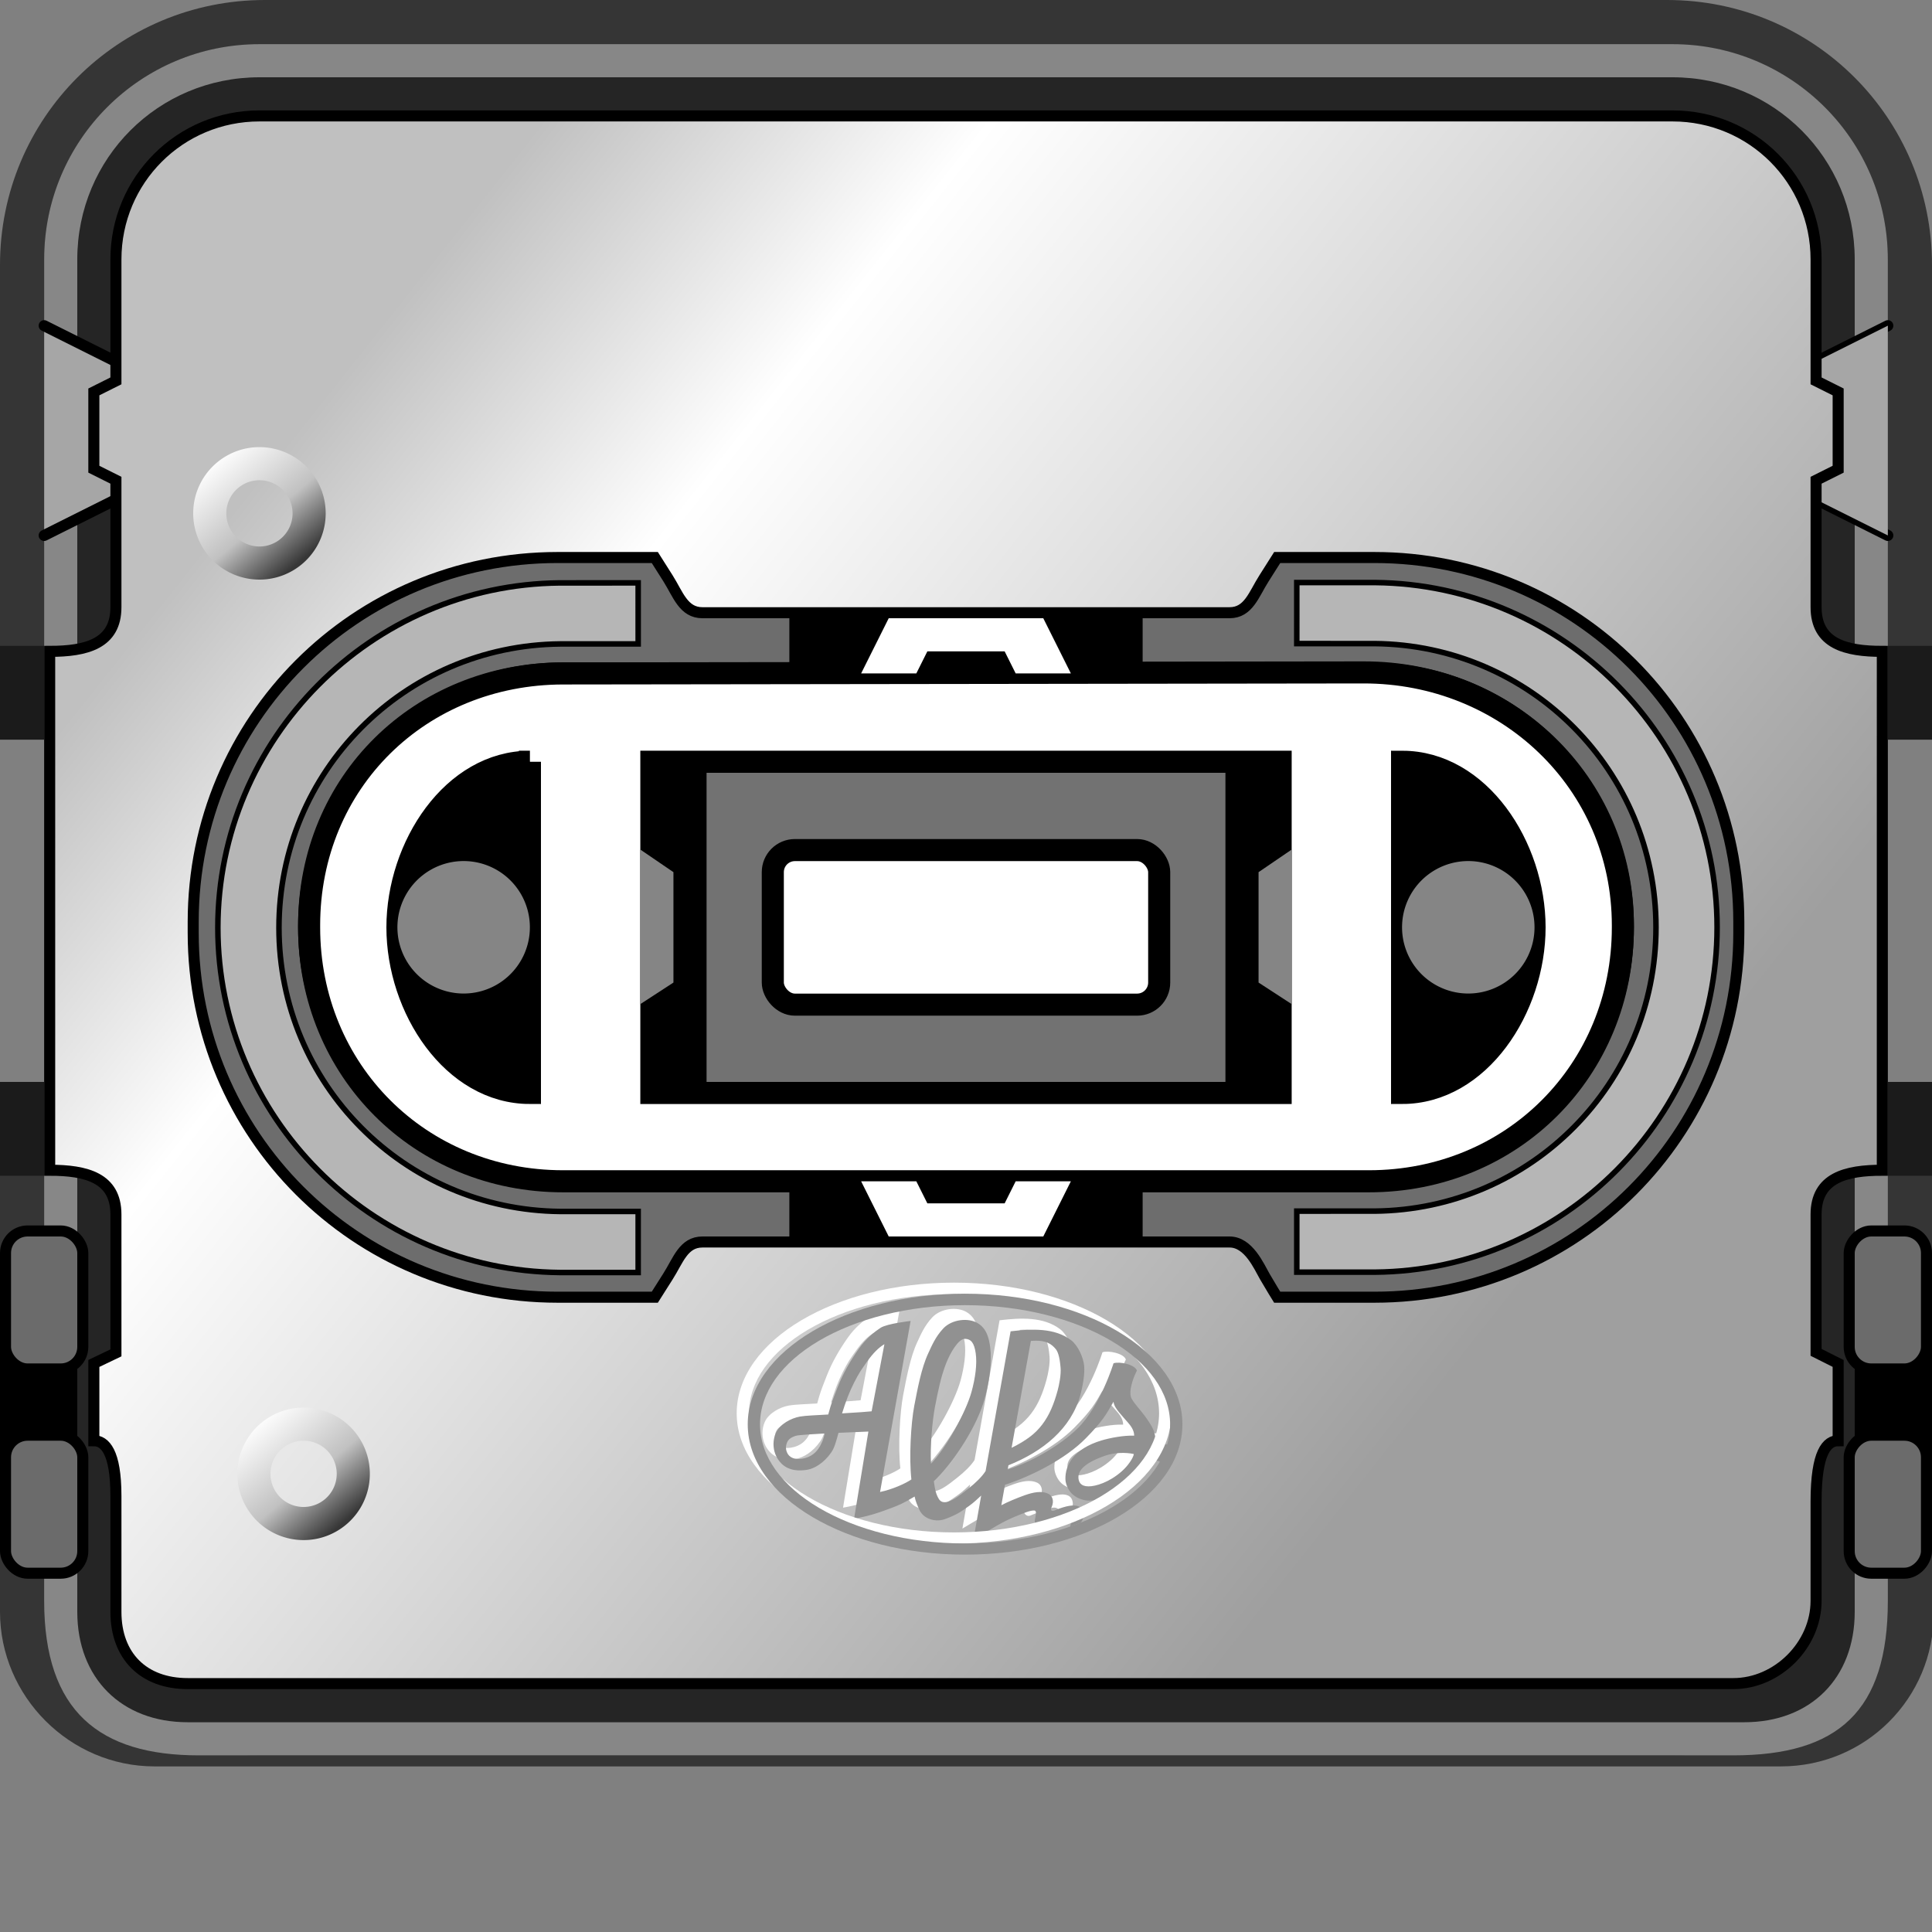
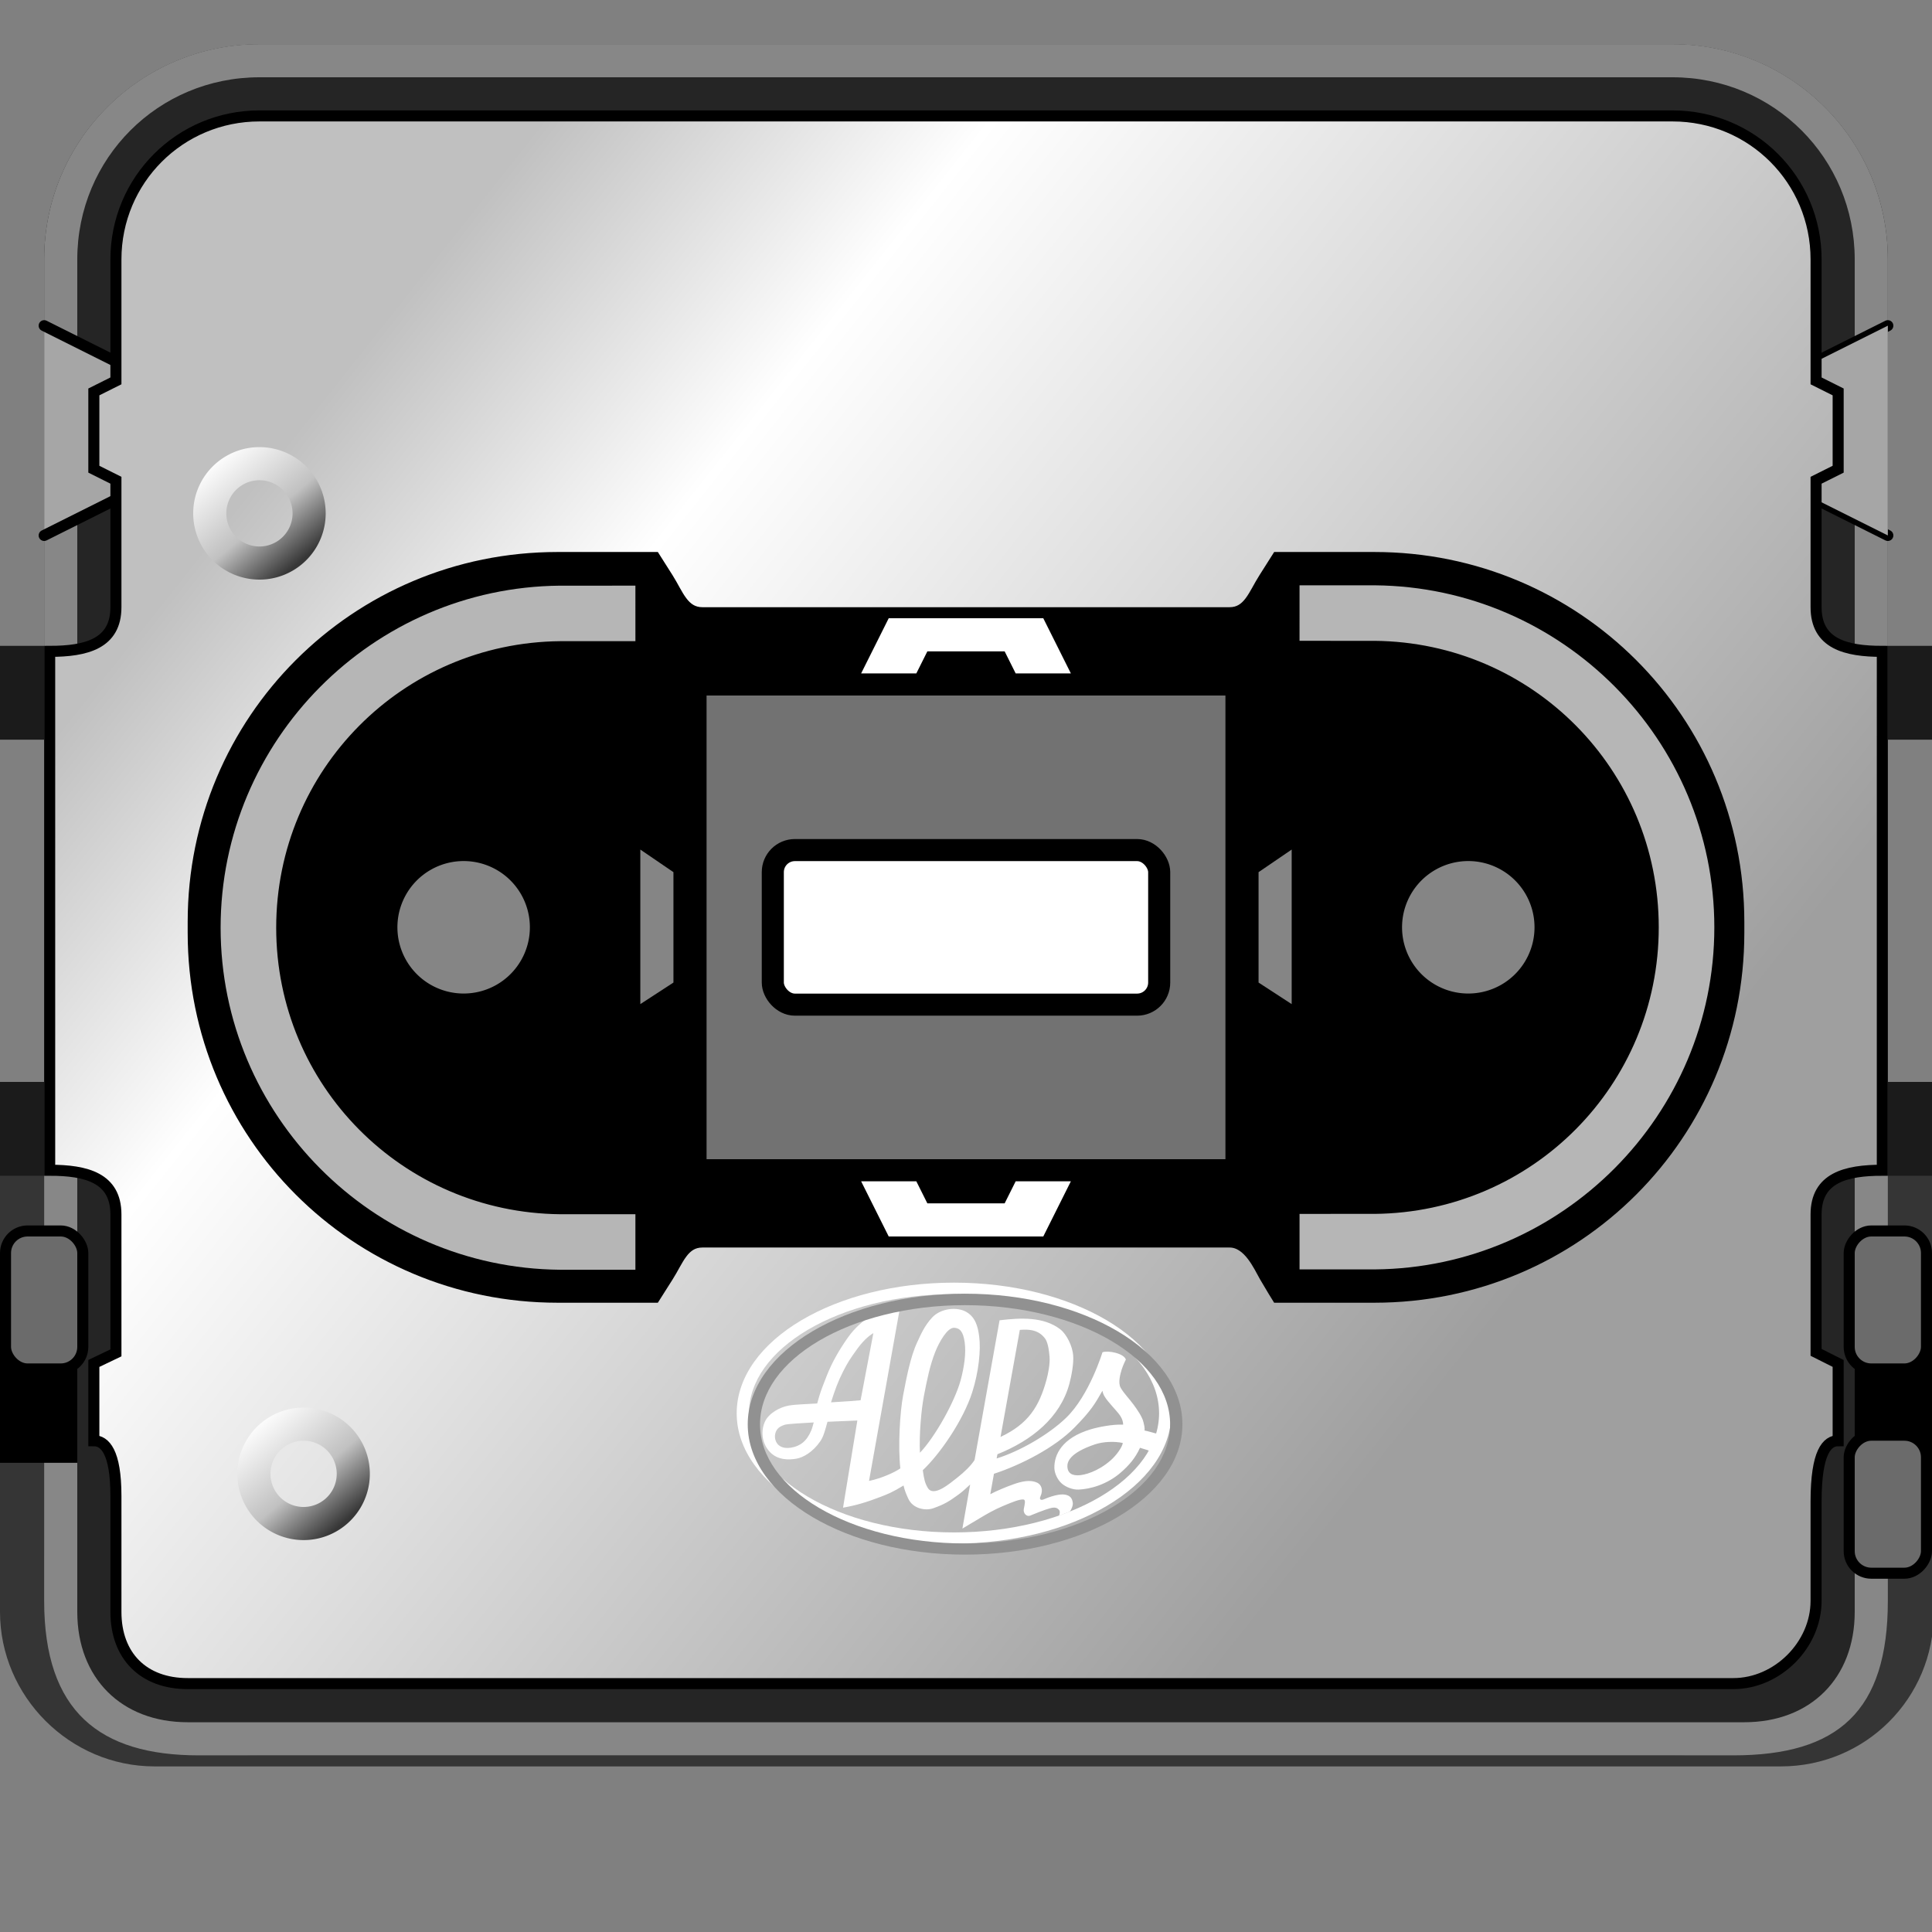
<svg xmlns="http://www.w3.org/2000/svg" xmlns:ns1="http://www.inkscape.org/namespaces/inkscape" xmlns:ns2="http://sodipodi.sourceforge.net/DTD/sodipodi-0.dtd" xmlns:xlink="http://www.w3.org/1999/xlink" width="175" height="175" id="svg2" version="1.1" ns1:version="0.48.2 r9819" ns2:docname="Switch recognition--Alps--Metal linear.svg">
  <rect width="100%" height="100%" fill="#808080" stroke="none" />
  <defs id="defs4">
    <linearGradient id="linearGradient4031">
      <stop style="stop-color:#ffffff;stop-opacity:1;" offset="0" id="stop4033" />
      <stop id="stop4051" offset="0.583" style="stop-color:#c1c1c1;stop-opacity:1;" />
      <stop style="stop-color:#373737;stop-opacity:1;" offset="1" id="stop4035" />
    </linearGradient>
    <linearGradient id="linearGradient3941">
      <stop style="stop-color:#c0c0c0;stop-opacity:1;" offset="0" id="stop3943" />
      <stop id="stop3949" offset="0.236" style="stop-color:#ffffff;stop-opacity:1;" />
      <stop style="stop-color:#9f9f9f;stop-opacity:1;" offset="1" id="stop3945" />
    </linearGradient>
    <linearGradient ns1:collect="always" xlink:href="#linearGradient3941" id="linearGradient4013" gradientUnits="userSpaceOnUse" x1="34" y1="30" x2="140" y2="114" gradientTransform="translate(0,877.362)" />
    <linearGradient ns1:collect="always" xlink:href="#linearGradient4031" id="linearGradient4065" gradientUnits="userSpaceOnUse" x1="18.417" y1="125.083" x2="31.333" y2="140.5" />
  </defs>
  <ns2:namedview id="base" pagecolor="#ffffff" bordercolor="#666666" borderopacity="1.0" ns1:pageopacity="0.0" ns1:pageshadow="2" ns1:zoom="1" ns1:cx="35.903756" ns1:cy="157.5198" ns1:document-units="px" ns1:current-layer="layer1" showgrid="false" borderlayer="true" showguides="true" ns1:guide-bbox="true" ns1:window-width="1600" ns1:window-height="1138" ns1:window-x="-8" ns1:window-y="32" ns1:window-maximized="1" showborder="false">
    <ns1:grid type="xygrid" id="grid3784" empspacing="2" visible="true" enabled="true" snapvisiblegridlinesonly="true" color="#6eff00" opacity="0.125" spacingx="0.5px" spacingy="0.5px" empcolor="#0000ff" empopacity="0.643" />
  </ns2:namedview>
  <g ns1:label="Vector" ns1:groupmode="layer" id="layer1" transform="translate(0,-877.362)" style="display:inline">
    <path style="fill:#353535;fill-opacity:1;stroke:none" d="m 0,983.362 0,40 c 0,7.672 6.328,14 14,14 l 147.312,0 c 7.672,0 13.844,-6.172 13.844,-13.844 L 175,983.362 z" id="rect4079" ns1:connector-curvature="0" ns2:nodetypes="csssscc" />
-     <path style="fill:#353535;fill-opacity:1;stroke:none" d="M 24,0 C 10.704,0 0,10.704 0,24 l 0,35 175,0 0,-35 C 175,10.704 164.296,0 151,0 z" transform="translate(0,877.362)" id="rect4067" ns1:connector-curvature="0" ns2:nodetypes="ssccsss" />
    <path ns1:connector-curvature="0" id="path4005" d="m 23.5,881.375 c -10.777,0 -19.5,8.723 -19.5,19.5 l 0,116 c 0,10.777 8.723,19.5 19.5,19.5 l 128,0 c 10.777,0 19.5,-8.723 19.5,-19.5 l 0,-116 c 0,-10.777 -8.723,-19.5 -19.5,-19.5 z" style="font-size:medium;font-style:normal;font-variant:normal;font-weight:normal;font-stretch:normal;text-indent:0;text-align:start;text-decoration:none;line-height:normal;letter-spacing:normal;word-spacing:normal;text-transform:none;direction:ltr;block-progression:tb;writing-mode:lr-tb;text-anchor:start;baseline-shift:baseline;color:#000000;fill:#252525;fill-opacity:1;fill-rule:nonzero;stroke:none;stroke-width:3;marker:none;visibility:visible;display:inline;overflow:visible;enable-background:accumulate;font-family:Sans;-inkscape-font-specification:Sans" ns2:nodetypes="sssssssss" />
    <path style="font-size:medium;font-style:normal;font-variant:normal;font-weight:normal;font-stretch:normal;text-indent:0;text-align:start;text-decoration:none;line-height:normal;letter-spacing:normal;word-spacing:normal;text-transform:none;direction:ltr;block-progression:tb;writing-mode:lr-tb;text-anchor:start;baseline-shift:baseline;color:#000000;fill:#878787;fill-opacity:1;fill-rule:nonzero;stroke:none;stroke-width:0.25;stroke-miterlimit:4;stroke-opacity:1;stroke-dasharray:none;marker:none;visibility:visible;display:inline;overflow:visible;enable-background:accumulate;font-family:Sans;-inkscape-font-specification:Sans" d="M 23.5,4 C 12.723,4 4,12.723 4,23.5 l 0,5.75 3,1.5 0,-7.25 C 7,14.333 14.333,7 23.5,7 l 128,0 c 9.167,0 16.5,7.333 16.5,16.5 l 0,7.25 3,-1.5 0,-5.75 C 171,12.723 162.277,4 151.5,4 z M 7,47.25 4,48.75 4,145 c 0,10 5,14 14,14 l 139,0 c 9.5,0 14,-4 14,-14 l 0,-96.25 -3,-1.5 0,98.75 c 0,6 -4,10 -10,10 L 17,156 C 11,156 7,152 7,146 z" id="rect3786" ns1:connector-curvature="0" ns2:nodetypes="ssccssssccsssccssssccssssc" transform="translate(0,877.362)" />
    <rect style="fill:#000000;fill-opacity:1;stroke:none" id="rect3905" width="143" height="73.5" x="16" y="922.862" rx="18" ry="18" />
-     <path style="fill:#6d6d6d;fill-opacity:1;stroke:none" d="M 34,43 C 22.92,43 14,51.92 14,63 l 0,38 c 0,11.08 8.92,20 20,20 l 107,0 c 11.08,0 20,-8.92 20,-20 l 0,-38 C 161,51.92 152.08,43 141,43 L 34,43 z m 37.5,10.656 32,0 0,6.344 20.531,0 C 137.303,60 148,70.697 148,83.969 c 0,13.272 -10.697,23.938 -23.969,23.938 l -20.531,0 0,8.094 -32,0 0,-8.094 -20.531,0 C 37.697,107.906 27,97.241 27,83.969 27,70.697 37.697,60 50.969,60 L 71.5,60 l 0,-6.344 z" transform="translate(0,877.362)" id="rect3925" ns1:connector-curvature="0" />
    <path ns2:nodetypes="cccc" ns1:connector-curvature="0" id="path4011" d="m 171,906.862 -8,4 m 0,11 8,4" style="fill:none;stroke:#000000;stroke-width:1px;stroke-linecap:round;stroke-linejoin:miter;stroke-opacity:1" />
    <path ns2:nodetypes="ccccc" ns1:connector-curvature="0" id="path4119" d="m 4,29.5 8,4 0,11 -8,4 z" style="fill:#a6a6a6;stroke:none;fill-opacity:1" transform="translate(0,877.362)" />
    <path style="fill:none;stroke:#000000;stroke-width:1px;stroke-linecap:round;stroke-linejoin:miter;stroke-opacity:1" d="m 4,29.5 8,4 m 0,11 -8,4" id="path4009" ns1:connector-curvature="0" ns2:nodetypes="cccc" transform="translate(0,877.362)" />
    <path style="fill:#a6a6a6;fill-opacity:1;stroke:none" d="m 171,906.862 -8,4 0,11 8,4 z" id="path4121" ns1:connector-curvature="0" ns2:nodetypes="ccccc" />
    <path style="fill:url(#linearGradient4013);fill-opacity:1;stroke:#000000;stroke-width:1;stroke-miterlimit:4;stroke-opacity:1;stroke-dasharray:none;display:inline" d="m 23.5,887.862 c -7.202,0 -13,5.798 -13,13 l 0,11 -2,1 0,7 2,1 0,11.5 c 0,3.314 -2.686,4 -6,4 l 0,47 c 3.314,0 6,0.686 6,4 l 0,12.542 -2,0.958 0,7 c 1,0 2,1 2,5 l 0,10.5 c 0,4 2.5,6.5 6.5,6.5 l 140,0 c 4,-10e-5 7.5,-3.5 7.5,-7.5 l 0,-9 c 0,-4.5 1,-5.5 2,-5.5 l 0,-7 -2,-1.003 0,-12.497 c 0,-3.314 2.686,-4 6,-4 l 0,-47 c -3.314,0 -6,-0.686 -6,-4 l 0,-11.5 2,-1 0,-7 -2,-1 0,-11 c 0,-7.202 -5.798,-13 -13,-13 z m 27,40 8.812,0 1.188,1.875 c 0.922,1.456 1.402,3.125 3.125,3.125 l 47.75,0 c 1.723,0 2.196,-1.674 3.125,-3.125 l 1.188,-1.875 8.812,0 c 18.277,0 33,14.723 33,33 l 0,1 c 0,18.277 -14.723,33 -33,33 l -8.812,0 c 0,0 -0.6,-0.965 -1.125,-1.875 -0.525,-0.91 -1.464,-3.125 -3.188,-3.125 l -47.75,0 c -1.723,0 -2.196,1.674 -3.125,3.125 l -1.188,1.875 -8.812,0 c -18.277,0 -33,-14.723 -33,-33 l 0,-1 c 0,-18.277 14.723,-33 33,-33 z" id="rect3790" ns1:connector-curvature="0" ns2:nodetypes="ssccccsccsccccssssccccsccsccccsssscsssccsssscsssccssss" />
    <rect style="fill:#727272;fill-opacity:1;stroke:#000000;stroke-width:1;stroke-miterlimit:4;stroke-opacity:1;stroke-dasharray:none;display:inline" id="rect3894" width="48" height="43" x="63.5" y="62.5" transform="translate(0,877.362)" />
    <rect style="fill:#ffffff;fill-opacity:1;stroke:#000000;stroke-width:2;stroke-miterlimit:4;stroke-opacity:1;stroke-dasharray:none;display:inline" id="rect3884" width="35" height="14" x="70" y="954.362" rx="2" ry="2" />
-     <path style="fill:#ffffff;fill-opacity:1;stroke:#000000;stroke-width:2;stroke-miterlimit:4;stroke-opacity:1;stroke-dasharray:none;display:inline" d="M 51,61 C 38.037,61.017 28,70.85 28,83.812 L 28,84 c 0,12.963 10.037,23 23,23 l 73,0 c 12.963,0 23,-10.037 23,-23 l 0,-0.188 C 147,70.85 136.463,60.889 123.5,60.906 z m 8,8 57,0 0,30 -57,0 z m -11,0 0,30 C 41,99 36,91.328 36,84 36,76.672 41,69 48,69 z m 79,0 c 7,0 12,7.672 12,15 0,7.328 -5,15 -12,15 z" id="rect3888" ns1:connector-curvature="0" ns2:nodetypes="ssssssssscccccccsccscc" transform="translate(0,877.362)" />
    <path style="font-size:medium;font-style:normal;font-variant:normal;font-weight:normal;font-stretch:normal;text-indent:0;text-align:start;text-decoration:none;line-height:normal;letter-spacing:normal;word-spacing:normal;text-transform:none;direction:ltr;block-progression:tb;writing-mode:lr-tb;text-anchor:start;baseline-shift:baseline;color:#000000;fill:#ffffff;fill-opacity:1;stroke:none;stroke-width:0.25;marker:none;visibility:visible;display:inline;overflow:visible;enable-background:accumulate;font-family:Sans;-inkscape-font-specification:Sans" d="m 105.347,1007.357 c -0.107,-0.026 -0.231,-0.055 -0.376,-0.087 -0.431,-0.096 -0.936,-0.266 -1.3,-0.333 0.039,-0.253 -0.06,-0.589 -0.096,-0.753 -0.111,-0.503 -0.619,-1.211 -0.87,-1.553 -0.45,-0.615 -0.888,-1.039 -1.19,-1.554 -0.269,-0.458 -0.034,-1.256 0.081,-1.645 0.112,-0.38 0.384,-0.925 0.384,-0.925 -0.191,-0.567 -1.605,-0.838 -2.118,-0.658 0,0 -1.179,3.889 -3.288,5.931 -1.574,1.524 -4.194,3.036 -6.299,3.69 l 0.071,-0.384 c 3.11,-1.246 5.686,-3.311 6.518,-6.383 0.176,-0.651 0.409,-1.811 0.343,-2.591 -0.065,-0.78 -0.56,-1.879 -1.187,-2.356 -1.491,-1.132 -3.557,-1.035 -5.48,-0.803 l -2.264,12.654 c -0.3,0.485 -0.927,1.1 -1.548,1.583 -0.671,0.522 -2.154,1.829 -2.69,0.943 -0.244,-0.404 -0.347,-0.807 -0.451,-1.601 1.554,-1.464 3.675,-4.528 4.487,-7.092 0.581,-1.834 0.783,-3.806 0.62,-5.026 -0.111,-0.838 -0.314,-1.705 -1.132,-2.199 -0.858,-0.518 -2.344,-0.352 -3.122,0.48 -0.719,0.768 -1.053,1.594 -1.364,2.259 -0.62,1.33 -0.968,3.22 -1.262,4.748 -0.303,1.572 -0.481,4.71 -0.261,6.665 -0.518,0.363 -1.71,0.906 -2.837,1.138 l 2.767,-15.491 c 0,0 -2.125,0.236 -2.717,0.619 -0.472,0.305 -1.284,0.913 -1.978,1.903 -0.694,0.99 -1.407,2.158 -1.928,3.511 -0.522,1.353 -0.517,1.288 -0.839,2.441 l 0,0 c -1.044,0.064 -2.028,0.092 -2.556,0.185 -0.822,0.145 -1.819,0.69 -2.175,1.454 -0.356,0.764 -0.346,1.911 0.448,2.756 0.71,0.756 1.743,0.725 2.417,0.604 0.594,-0.107 1.458,-0.581 2.137,-1.559 0.309,-0.445 0.439,-0.993 0.661,-1.782 l 2.706,-0.114 -1.296,7.894 c 1.168,-0.203 2.113,-0.486 3.374,-0.969 0.681,-0.261 1.108,-0.43 2.107,-1.04 0.098,0.463 0.257,0.811 0.424,1.185 0.417,0.935 1.578,1.123 2.267,0.878 1.034,-0.367 1.439,-0.629 2.256,-1.22 0.435,-0.314 0.713,-0.589 1.085,-0.931 l -0.702,3.991 1.581,-0.945 c 0.636,-0.38 1.286,-0.758 2.107,-1.104 0.927,-0.39 1.484,-0.606 1.819,-0.587 0.261,0.015 0.135,0.441 0.056,0.847 -0.08,0.413 0.262,0.74 0.573,0.615 0.791,-0.317 0.909,-0.37 1.392,-0.537 0.627,-0.216 0.946,-0.285 1.207,0 0.127,0.14 0.095,0.33 0.02,0.551 l 0.969,-0.373 c 0.208,-0.279 0.29,-0.602 0.28,-0.744 -0.011,-0.155 -0.061,-0.495 -0.334,-0.661 -0.258,-0.157 -0.666,-0.26 -1.59,0.026 -0.448,0.139 -0.567,0.216 -0.757,0.283 -0.21,0.074 -0.381,0 -0.253,-0.285 0.286,-0.63 0.052,-1.074 -0.288,-1.239 -0.604,-0.293 -1.359,-0.141 -2.138,0.134 -0.636,0.225 -1.604,0.625 -2.118,0.905 l 0.331,-1.85 c 2.418,-0.793 5.482,-2.344 7.302,-4.197 1.503,-1.53 1.841,-2.128 2.525,-3.323 0.059,0.361 0.252,0.638 0.506,0.952 0.185,0.228 0.648,0.749 0.791,0.913 0.239,0.274 0.578,0.687 0.579,1.203 -0.963,-0.038 -2.232,0.215 -2.936,0.425 -2.589,0.773 -3.317,2.279 -3.294,3.51 0.009,0.466 0.284,1.063 0.665,1.396 0.381,0.333 1.006,0.574 1.527,0.553 1.042,-0.043 2.568,-0.446 3.837,-1.556 0.704,-0.616 1.295,-1.274 1.729,-2.23 0.141,0.045 0.554,0.166 0.687,0.213 0.235,0.083 0.436,0.163 0.607,0.237 z m -18.923,-9.725 c 0.528,0.026 0.819,0.352 0.956,1.309 0.137,0.957 -0.032,2.233 -0.378,3.487 -0.52,1.883 -2.298,5.087 -3.673,6.521 -0.088,-1.585 0.13,-3.956 0.354,-5.12 0.281,-1.462 0.542,-2.77 1.027,-4.001 0.345,-0.877 1.097,-2.227 1.714,-2.195 z m 5.951,0.192 c 1.373,-0.119 1.875,0.279 2.258,0.741 0.27,0.326 0.382,1.044 0.435,1.685 0.054,0.641 -0.133,1.561 -0.267,2.057 -0.666,2.459 -1.652,4.027 -4.174,5.212 z m -13.266,0.293 -1.157,6.08 c -0.624,0.061 -0.917,0.081 -2.678,0.189 0.336,-1.073 0.638,-1.899 1.082,-2.771 0.451,-0.886 0.621,-1.127 1.176,-1.909 0.574,-0.811 1.077,-1.292 1.577,-1.589 z m -5.402,8.089 c -0.108,0.355 -0.087,0.386 -0.224,0.722 -0.403,0.986 -1.027,1.433 -1.823,1.562 -0.36,0.058 -0.825,0.053 -1.157,-0.253 -0.177,-0.163 -0.389,-0.55 -0.282,-1.008 0.114,-0.487 0.426,-0.667 0.857,-0.811 0.26,-0.086 1.767,-0.161 2.629,-0.212 z m 26.9,3.432 c -1.147,1.003 -2.363,1.361 -3.008,1.358 -0.73,0 -0.904,-0.417 -0.916,-0.792 -0.014,-0.414 0.18,-1.227 2.483,-2.007 0.776,-0.263 1.783,-0.292 2.536,-0.132 -0.046,0.366 -0.563,1.107 -1.095,1.573 z" id="path3834" ns1:connector-curvature="0" ns2:nodetypes="cscssssccsccsssccsscsssssscccsssccssssscccscsssccsssssssccsssssssccscsscssssscsccccssscccccccccsssccsssccccsssscss" />
-     <path ns2:nodetypes="cscssssccsccsssccsscsssssscccsssccssssscccscsssccsssssssccsssssssccscsscssssscsccccssscccccccccsssccsssccccsssscss" ns1:connector-curvature="0" id="path3937" d="m 106.347,1008.357 c -0.107,-0.026 -0.231,-0.055 -0.376,-0.087 -0.431,-0.096 -0.936,-0.266 -1.3,-0.333 0.039,-0.253 -0.06,-0.589 -0.096,-0.753 -0.111,-0.503 -0.619,-1.211 -0.87,-1.553 -0.45,-0.615 -0.888,-1.039 -1.19,-1.554 -0.269,-0.458 -0.034,-1.256 0.081,-1.645 0.112,-0.38 0.384,-0.925 0.384,-0.925 -0.191,-0.567 -1.605,-0.838 -2.118,-0.658 0,0 -1.179,3.889 -3.288,5.931 -1.574,1.524 -4.194,3.036 -6.299,3.69 l 0.071,-0.384 c 3.11,-1.246 5.686,-3.311 6.518,-6.383 0.176,-0.651 0.409,-1.811 0.343,-2.591 -0.065,-0.78 -0.56,-1.879 -1.187,-2.356 -1.491,-1.132 -3.557,-1.035 -5.48,-0.803 l -2.264,12.654 c -0.3,0.485 -0.927,1.1 -1.548,1.583 -0.671,0.522 -2.154,1.829 -2.69,0.943 -0.244,-0.404 -0.347,-0.807 -0.451,-1.601 1.554,-1.464 3.675,-4.528 4.487,-7.092 0.581,-1.834 0.783,-3.806 0.62,-5.026 -0.111,-0.838 -0.314,-1.705 -1.132,-2.199 -0.858,-0.518 -2.344,-0.352 -3.122,0.48 -0.719,0.768 -1.053,1.594 -1.364,2.259 -0.62,1.33 -0.968,3.22 -1.262,4.748 -0.303,1.572 -0.481,4.71 -0.261,6.665 -0.518,0.363 -1.71,0.906 -2.837,1.138 l 2.767,-15.491 c 0,0 -2.125,0.236 -2.717,0.619 -0.472,0.305 -1.284,0.913 -1.978,1.903 -0.694,0.99 -1.407,2.158 -1.928,3.511 -0.522,1.353 -0.517,1.288 -0.839,2.441 l 0,0 c -1.044,0.064 -2.028,0.092 -2.556,0.185 -0.822,0.145 -1.819,0.69 -2.175,1.454 -0.356,0.764 -0.346,1.911 0.448,2.756 0.71,0.756 1.743,0.725 2.417,0.604 0.594,-0.107 1.458,-0.581 2.137,-1.559 0.309,-0.445 0.439,-0.993 0.661,-1.782 l 2.706,-0.114 -1.296,7.894 c 1.168,-0.203 2.113,-0.486 3.374,-0.969 0.681,-0.261 1.108,-0.43 2.107,-1.04 0.098,0.463 0.257,0.811 0.424,1.185 0.417,0.935 1.578,1.123 2.267,0.878 1.034,-0.367 1.439,-0.629 2.256,-1.22 0.435,-0.314 0.713,-0.589 1.085,-0.931 l -0.702,3.991 1.581,-0.945 c 0.636,-0.38 1.286,-0.758 2.107,-1.104 0.927,-0.39 1.484,-0.606 1.819,-0.587 0.261,0.015 0.135,0.441 0.056,0.847 -0.08,0.413 0.262,0.74 0.573,0.615 0.791,-0.317 0.909,-0.37 1.392,-0.537 0.627,-0.216 0.946,-0.285 1.207,0 0.127,0.14 0.095,0.33 0.02,0.551 l 0.969,-0.373 c 0.208,-0.279 0.29,-0.602 0.28,-0.744 -0.011,-0.155 -0.061,-0.495 -0.334,-0.661 -0.258,-0.157 -0.666,-0.26 -1.59,0.026 -0.448,0.139 -0.567,0.216 -0.757,0.283 -0.21,0.074 -0.381,0 -0.253,-0.285 0.286,-0.63 0.052,-1.074 -0.288,-1.239 -0.604,-0.293 -1.359,-0.141 -2.138,0.134 -0.636,0.225 -1.604,0.625 -2.118,0.905 l 0.331,-1.85 c 2.418,-0.793 5.482,-2.344 7.302,-4.197 1.503,-1.53 1.841,-2.128 2.525,-3.323 0.059,0.361 0.252,0.638 0.506,0.952 0.185,0.228 0.648,0.749 0.791,0.913 0.239,0.274 0.578,0.687 0.579,1.203 -0.963,-0.038 -2.232,0.215 -2.936,0.425 -2.589,0.773 -3.317,2.279 -3.294,3.51 0.009,0.466 0.284,1.063 0.665,1.396 0.381,0.333 1.006,0.574 1.527,0.553 1.042,-0.043 2.568,-0.446 3.837,-1.556 0.704,-0.616 1.295,-1.274 1.729,-2.23 0.141,0.045 0.554,0.166 0.687,0.213 0.235,0.083 0.436,0.163 0.607,0.237 z m -18.923,-9.725 c 0.528,0.026 0.819,0.352 0.956,1.309 0.137,0.957 -0.032,2.233 -0.378,3.487 -0.52,1.883 -2.298,5.087 -3.673,6.521 -0.088,-1.585 0.13,-3.956 0.354,-5.12 0.281,-1.462 0.542,-2.77 1.027,-4.001 0.345,-0.877 1.097,-2.227 1.714,-2.195 z m 5.951,0.192 c 1.373,-0.119 1.875,0.279 2.258,0.741 0.27,0.326 0.382,1.044 0.435,1.685 0.054,0.641 -0.133,1.561 -0.267,2.057 -0.666,2.459 -1.652,4.027 -4.174,5.212 z m -13.266,0.293 -1.157,6.08 c -0.624,0.061 -0.917,0.081 -2.678,0.189 0.336,-1.073 0.638,-1.899 1.082,-2.771 0.451,-0.886 0.621,-1.127 1.176,-1.909 0.574,-0.811 1.077,-1.292 1.577,-1.589 z m -5.402,8.089 c -0.108,0.355 -0.087,0.386 -0.224,0.722 -0.403,0.986 -1.027,1.433 -1.823,1.562 -0.36,0.058 -0.825,0.053 -1.157,-0.253 -0.177,-0.163 -0.389,-0.55 -0.282,-1.008 0.114,-0.487 0.426,-0.667 0.857,-0.811 0.26,-0.086 1.767,-0.161 2.629,-0.212 z m 26.9,3.432 c -1.147,1.003 -2.363,1.361 -3.008,1.358 -0.73,0 -0.904,-0.417 -0.916,-0.792 -0.014,-0.414 0.18,-1.227 2.483,-2.007 0.776,-0.263 1.783,-0.292 2.536,-0.132 -0.046,0.366 -0.563,1.107 -1.095,1.573 z" style="font-size:medium;font-style:normal;font-variant:normal;font-weight:normal;font-stretch:normal;text-indent:0;text-align:start;text-decoration:none;line-height:normal;letter-spacing:normal;word-spacing:normal;text-transform:none;direction:ltr;block-progression:tb;writing-mode:lr-tb;text-anchor:start;baseline-shift:baseline;color:#000000;fill:#919191;fill-opacity:1;stroke:none;stroke-width:0.25;marker:none;visibility:visible;display:inline;overflow:visible;enable-background:accumulate;font-family:Sans;-inkscape-font-specification:Sans" />
    <path style="font-size:medium;font-style:normal;font-variant:normal;font-weight:normal;font-stretch:normal;text-indent:0;text-align:start;text-decoration:none;line-height:normal;letter-spacing:normal;word-spacing:normal;text-transform:none;direction:ltr;block-progression:tb;writing-mode:lr-tb;text-anchor:start;baseline-shift:baseline;color:#000000;fill:#ffffff;fill-opacity:1;stroke:none;stroke-width:0.25;marker:none;visibility:visible;display:inline;overflow:visible;enable-background:accumulate;font-family:Sans;-inkscape-font-specification:Sans" d="m 86.416,993.544 c -5.376,0 -10.249,1.293 -13.817,3.401 -3.568,2.108 -5.87,5.092 -5.87,8.431 0,3.339 2.302,6.295 5.87,8.403 3.568,2.108 8.441,3.401 13.817,3.401 5.376,0 10.249,-1.292 13.817,-3.401 3.568,-2.108 5.87,-5.064 5.87,-8.403 0,-3.339 -2.302,-6.323 -5.87,-8.431 -3.568,-2.108 -8.441,-3.401 -13.817,-3.401 z m 0,1.04 c 5.189,0 9.89,1.249 13.245,3.232 3.356,1.983 5.328,4.657 5.328,7.56 0,2.903 -1.972,5.577 -5.328,7.56 -3.356,1.983 -8.056,3.232 -13.245,3.232 -5.189,0 -9.89,-1.249 -13.245,-3.232 -3.356,-1.983 -5.328,-4.657 -5.328,-7.56 0,-2.903 1.972,-5.577 5.328,-7.56 3.356,-1.983 8.056,-3.232 13.245,-3.232 z" id="path3048" ns1:connector-curvature="0" />
    <path ns1:connector-curvature="0" id="path3939" d="m 87.416,994.544 c -5.376,0 -10.249,1.293 -13.817,3.401 -3.568,2.108 -5.87,5.092 -5.87,8.431 0,3.339 2.302,6.295 5.87,8.403 3.568,2.108 8.441,3.401 13.817,3.401 5.376,0 10.249,-1.292 13.817,-3.401 3.568,-2.108 5.87,-5.064 5.87,-8.403 0,-3.339 -2.302,-6.323 -5.87,-8.431 -3.568,-2.108 -8.441,-3.401 -13.817,-3.401 z m 0,1.04 c 5.189,0 9.89,1.249 13.245,3.232 3.356,1.983 5.328,4.657 5.328,7.56 0,2.903 -1.972,5.577 -5.328,7.56 -3.356,1.983 -8.056,3.232 -13.245,3.232 -5.189,0 -9.89,-1.249 -13.245,-3.232 -3.356,-1.983 -5.328,-4.657 -5.328,-7.56 0,-2.903 1.972,-5.577 5.328,-7.56 3.356,-1.983 8.056,-3.232 13.245,-3.232 z" style="font-size:medium;font-style:normal;font-variant:normal;font-weight:normal;font-stretch:normal;text-indent:0;text-align:start;text-decoration:none;line-height:normal;letter-spacing:normal;word-spacing:normal;text-transform:none;direction:ltr;block-progression:tb;writing-mode:lr-tb;text-anchor:start;baseline-shift:baseline;color:#000000;fill:#919191;fill-opacity:1;stroke:none;stroke-width:0.25;marker:none;visibility:visible;display:inline;overflow:visible;enable-background:accumulate;font-family:Sans;-inkscape-font-specification:Sans" />
    <path style="font-size:medium;font-style:normal;font-variant:normal;font-weight:normal;font-stretch:normal;text-indent:0;text-align:start;text-decoration:none;line-height:normal;letter-spacing:normal;word-spacing:normal;text-transform:none;direction:ltr;block-progression:tb;writing-mode:lr-tb;text-anchor:start;baseline-shift:baseline;color:#000000;fill:#b6b6b6;fill-opacity:1;stroke:#000000;stroke-width:0.5;stroke-miterlimit:4;stroke-opacity:1;stroke-dasharray:none;marker:none;visibility:visible;display:inline;overflow:visible;enable-background:accumulate;font-family:Sans;-inkscape-font-specification:Sans" d="m 57.805,930.16 c -0.094,0 -6.994,4.2e-4 -7.088,10e-4 -17.098,0.153 -30.984,14.118 -30.984,31.232 0,17.114 13.886,31.079 30.983,31.232 0.095,8.5e-4 6.994,10e-4 7.089,10e-4 l 0,-5.529 c -0.085,0 -6.975,-4.1e-4 -7.059,-10e-4 -14.135,-0.135 -25.478,-11.551 -25.478,-25.703 0,-14.153 11.343,-25.568 25.478,-25.703 0.085,-8.1e-4 6.975,-0.001 7.06,-0.001 z" id="path3907" ns1:connector-curvature="0" ns2:nodetypes="ccsccccsccc" />
    <use x="0" y="0" xlink:href="#path3907" id="use3913" transform="matrix(-1,0,0,1,175.267,-0.031)" width="175" height="175" />
    <path style="fill:#ffffff;fill-opacity:1;stroke:none;display:inline" d="m 78,61 2.5,-5 14,0 2.5,5 -5,0 -1,-2 -7,0 -1,2 z" id="rect3952" ns1:connector-curvature="0" ns2:nodetypes="ccccccccc" transform="translate(0,877.362)" />
    <use style="display:inline" x="0" y="0" xlink:href="#rect3952" id="use3961" transform="matrix(1,0,0,-1,0,1922.724)" width="175" height="175" />
    <path ns2:type="arc" style="fill:none;stroke:url(#linearGradient4065);stroke-width:5;stroke-miterlimit:4;stroke-opacity:1;stroke-dasharray:none" id="path4015" ns2:cx="25.5" ns2:cy="133" ns2:rx="7.5" ns2:ry="7.5" d="m 33,133 a 7.5,7.5 0 1 1 -15,0 7.5,7.5 0 1 1 15,0 z" transform="matrix(0.6,0,0,0.6,12.2,931.062)" />
    <use x="0" y="0" xlink:href="#path4015" id="use4057" transform="translate(120,0)" width="175" height="175" />
    <use height="175" width="175" transform="translate(-4,-87)" id="use4059" xlink:href="#path4015" y="0" x="0" />
    <use x="0" y="0" xlink:href="#path4015" id="use4061" transform="translate(124,-87)" width="175" height="175" />
    <rect style="fill:#1b1b1b;fill-opacity:1;stroke:none" id="rect4084" width="4" height="8.5" x="171" y="935.862" />
    <rect y="975.362" x="171" height="8.5" width="4" id="rect4086" style="fill:#1b1b1b;fill-opacity:1;stroke:none" />
    <rect style="fill:#1b1b1b;fill-opacity:1;stroke:none" id="rect4088" width="4" height="8.5" x="0" y="975.362" />
    <rect y="935.862" x="0" height="8.5" width="4" id="rect4090" style="fill:#1b1b1b;fill-opacity:1;stroke:none" />
    <rect style="fill:#000000;fill-opacity:1;stroke:none;stroke-width:1;stroke-linecap:round;stroke-miterlimit:4;stroke-opacity:1;stroke-dasharray:none" id="rect4102" width="7" height="12.5" x="0" y="120" transform="translate(0,877.362)" />
    <rect style="fill:#6b6b6b;fill-opacity:1;stroke:#000000;stroke-width:1;stroke-linecap:round;stroke-miterlimit:4;stroke-opacity:1;stroke-dasharray:none" id="rect4098" width="7" height="12.5" x="0.5" y="988.862" rx="2" ry="2" />
-     <rect ry="2" rx="2" y="1007.362" x="0.5" height="12.5" width="7" id="rect4100" style="fill:#6b6b6b;fill-opacity:1;stroke:#000000;stroke-width:1;stroke-linecap:round;stroke-miterlimit:4;stroke-opacity:1;stroke-dasharray:none" />
    <rect y="997.362" x="-175" height="12.5" width="7" id="rect4104" style="fill:#000000;fill-opacity:1;stroke:none" transform="scale(-1,1)" />
    <rect ry="2" rx="2" y="988.862" x="-174.5" height="12.5" width="7" id="rect4106" style="fill:#6b6b6b;fill-opacity:1;stroke:#000000;stroke-width:1;stroke-linecap:round;stroke-miterlimit:4;stroke-opacity:1;stroke-dasharray:none" transform="scale(-1,1)" />
    <rect style="fill:#6b6b6b;fill-opacity:1;stroke:#000000;stroke-width:1;stroke-linecap:round;stroke-miterlimit:4;stroke-opacity:1;stroke-dasharray:none" id="rect4108" width="7" height="12.5" x="-174.5" y="1007.362" rx="2" ry="2" transform="scale(-1,1)" />
    <path style="fill:#858585;fill-opacity:1;stroke:none;display:inline" d="m 58,954.315 3,2.047 0,10 -3,1.953 z" id="path4110" ns1:connector-curvature="0" ns2:nodetypes="ccccc" />
    <path ns2:nodetypes="ccccc" ns1:connector-curvature="0" id="path4113" d="m 117,954.315 -3,2.047 0,10 3,1.953 z" style="fill:#858585;fill-opacity:1;stroke:none;display:inline" />
    <path ns2:type="arc" style="fill:#858585;fill-opacity:1;stroke:none" id="path4115" ns2:cx="42.5" ns2:cy="84" ns2:rx="6.5" ns2:ry="6.5" d="m 49,84 a 6.5,6.5 0 1 1 -13,0 6.5,6.5 0 1 1 13,0 z" transform="matrix(0.923,0,0,0.923,2.769,883.824)" />
    <path transform="matrix(0.923,0,0,0.923,93.769,883.824)" d="m 49,84 a 6.5,6.5 0 1 1 -13,0 6.5,6.5 0 1 1 13,0 z" ns2:ry="6.5" ns2:rx="6.5" ns2:cy="84" ns2:cx="42.5" id="path4117" style="fill:#858585;fill-opacity:1;stroke:none" ns2:type="arc" />
  </g>
</svg>